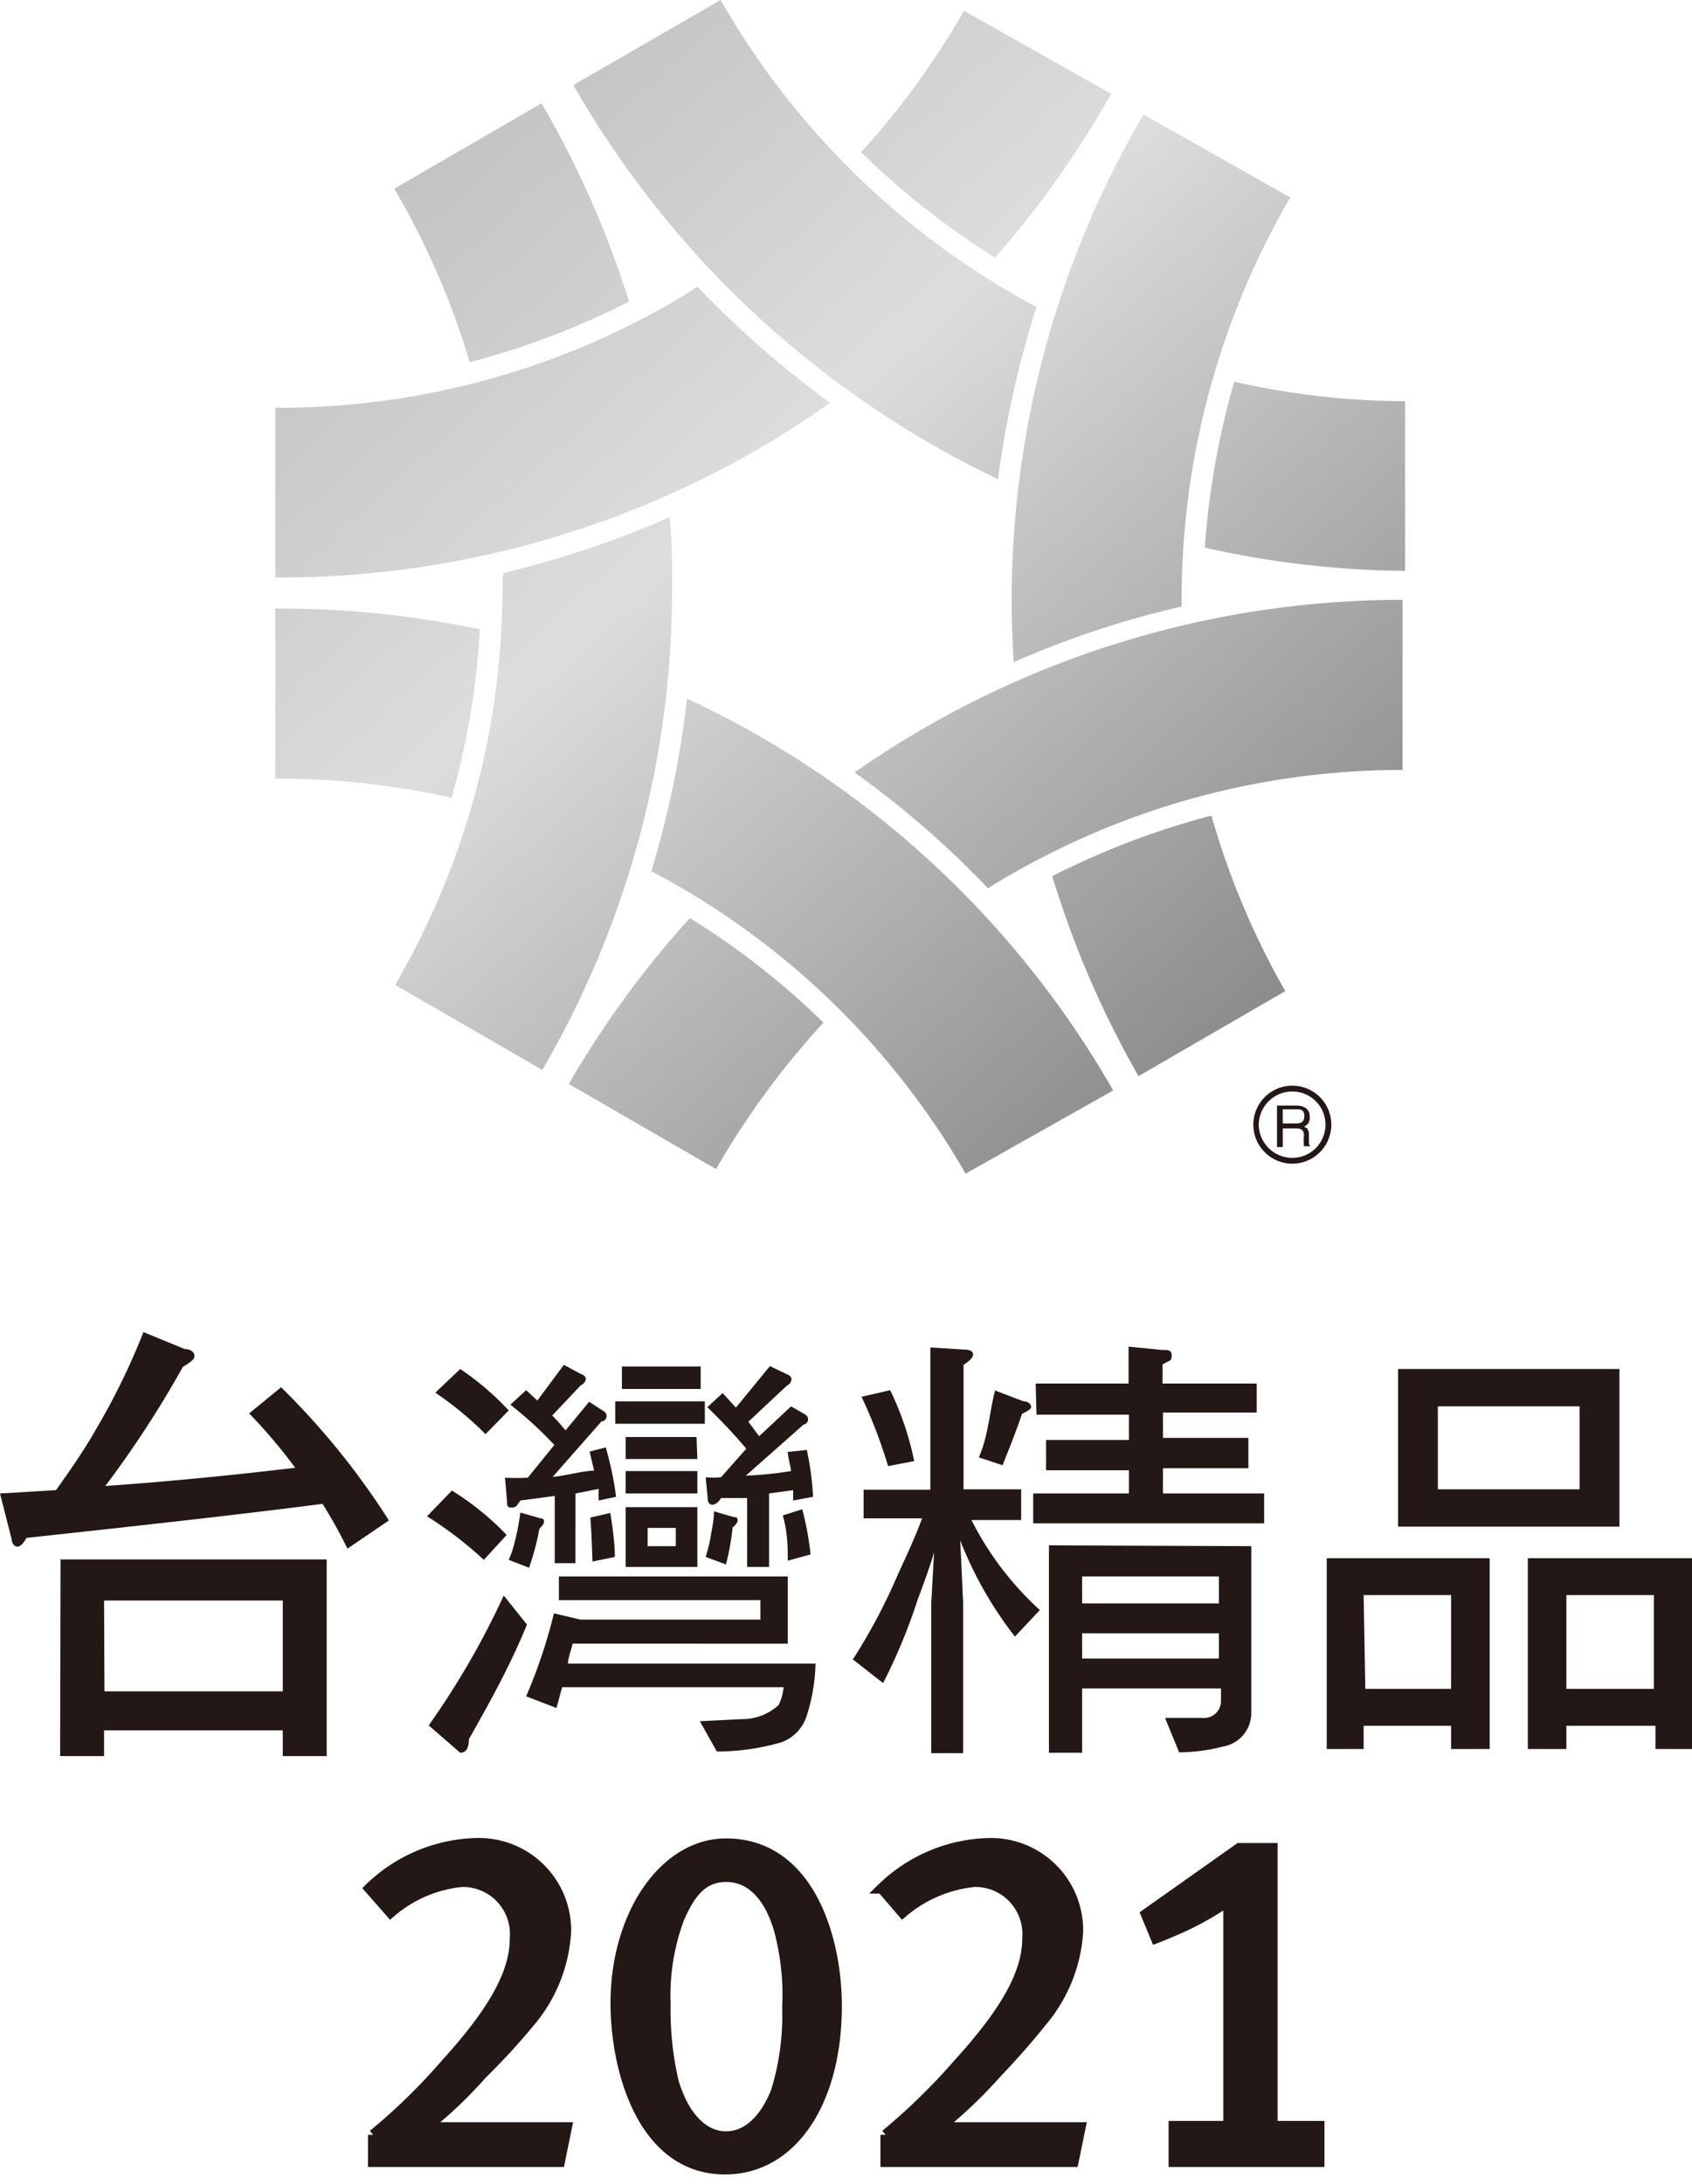
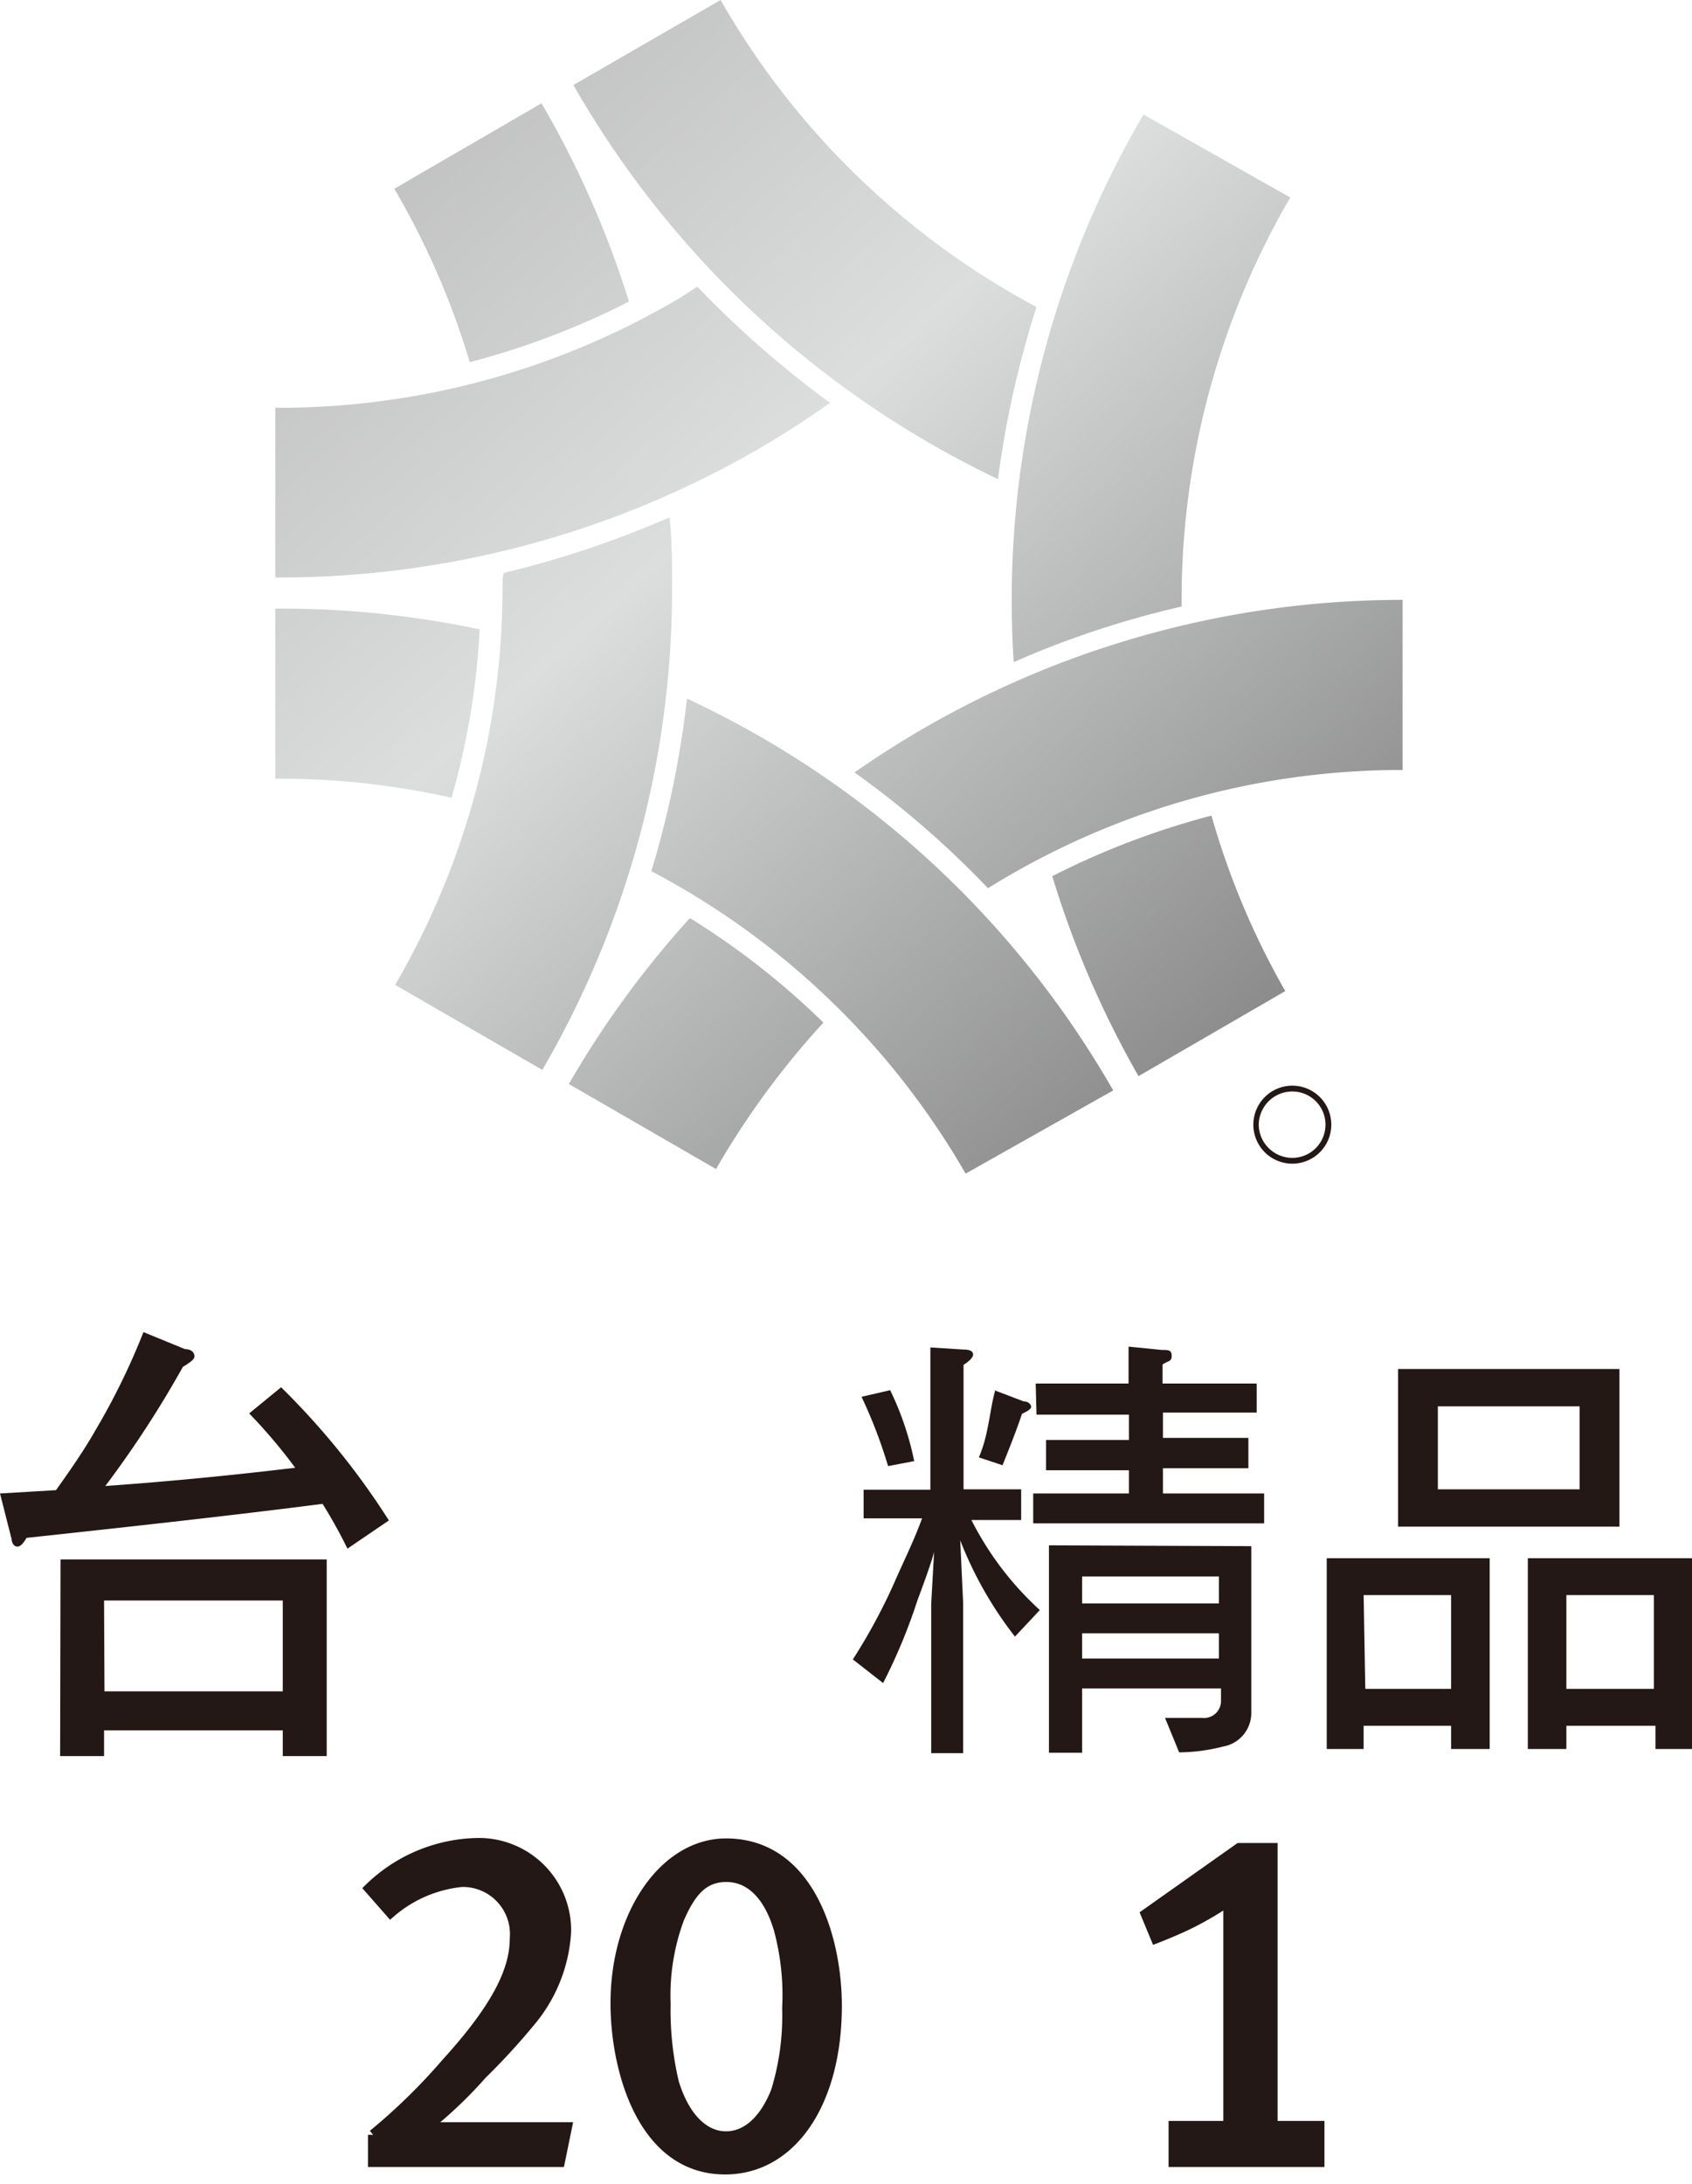
<svg xmlns="http://www.w3.org/2000/svg" xmlns:xlink="http://www.w3.org/1999/xlink" viewBox="0 0 40.81 52.65">
  <defs>
    <linearGradient id="linear-gradient" x1="14.27" y1="-7.59" x2="49.43" y2="31.33" gradientUnits="userSpaceOnUse">
      <stop offset="0" stop-color="#b5b5b6" />
      <stop offset="0.32" stop-color="#dcdddd" />
      <stop offset="0.67" stop-color="#898989" />
      <stop offset="0.88" stop-color="#dcdddd" />
      <stop offset="1" stop-color="#b5b5b6" />
    </linearGradient>
    <linearGradient id="linear-gradient-2" x1="10.77" y1="-4.42" x2="45.92" y2="34.49" xlink:href="#linear-gradient" />
    <linearGradient id="linear-gradient-3" x1="6.57" y1="-0.61" x2="41.71" y2="38.28" xlink:href="#linear-gradient" />
    <linearGradient id="linear-gradient-4" x1="0.71" y1="4.68" x2="35.86" y2="43.59" xlink:href="#linear-gradient" />
    <linearGradient id="linear-gradient-5" x1="6.91" y1="-0.92" x2="42.06" y2="37.98" xlink:href="#linear-gradient" />
    <linearGradient id="linear-gradient-6" x1="12.8" y1="-6.25" x2="47.95" y2="32.65" xlink:href="#linear-gradient" />
    <linearGradient id="linear-gradient-7" x1="-0.76" y1="6" x2="34.4" y2="44.91" xlink:href="#linear-gradient" />
    <linearGradient id="linear-gradient-8" x1="9.42" y1="-3.2" x2="44.58" y2="35.71" xlink:href="#linear-gradient" />
    <linearGradient id="linear-gradient-9" x1="-0.78" y1="6.03" x2="34.36" y2="44.93" xlink:href="#linear-gradient" />
    <linearGradient id="linear-gradient-10" x1="2.8" y1="2.79" x2="37.95" y2="41.69" xlink:href="#linear-gradient" />
    <linearGradient id="linear-gradient-11" x1="4.1" y1="1.61" x2="39.25" y2="40.51" xlink:href="#linear-gradient" />
    <linearGradient id="linear-gradient-12" x1="14.28" y1="-7.58" x2="49.43" y2="31.33" xlink:href="#linear-gradient" />
  </defs>
  <g id="圖層_1" data-name="圖層 1">
    <rect x="-37.65" y="-315.79" width="841.89" height="711.28" fill="none" />
    <path d="M3.46,32.11l1,.41c.16,0,.23.09.23.17s-.09.14-.28.26a25.06,25.06,0,0,1-1.87,2.87c1.55-.11,3.08-.26,4.58-.44a13,13,0,0,0-1.11-1.31l.77-.63a18.17,18.17,0,0,1,2.6,3.21l-1,.68C8.22,37,8,36.6,7.78,36.25q-2.38.31-7.14.82c-.08.14-.15.21-.22.21s-.13-.06-.14-.18L0,36l1.35-.08c.38-.53.7-1,.95-1.44A16.56,16.56,0,0,0,3.46,32.11Zm-2,5.48H7.88v4.74H6.82v-.62H2.51v.62H1.45Zm1.06,3.18H6.82V38.58H2.51Z" fill="#231815" />
    <path d="M32,37.56h3.93v4.6H35V41.6H32.89v.56H32Zm.93,3.15H35V38.45H32.89ZM33.72,33h5.34v3.8H33.72Zm4.38,2.9v-2H34.68v2Zm-1.25,1.66h4v4.6h-.92V41.6H37.78v.56h-.93Zm.93,3.15h2.11V38.45H37.78Z" fill="#231815" />
-     <path d="M17,33.78H14.84v.54H17Zm-.2.86H15.09v.53h1.73ZM15.09,36h1.73v-.54H15.09Zm2.3-.39a2.26,2.26,0,0,1-.37,0l.05.51q0,.15.12.15s.11,0,.2-.16l.63,0v1.66h.53V36l.58-.08c0,.08,0,.17,0,.25l.48-.09a6.91,6.91,0,0,0-.15-1.13L19,35c0,.09.07.36.08.46a8.94,8.94,0,0,1-1.09.11l1.39-1.23a.13.13,0,0,0,.11-.13.14.14,0,0,0-.08-.12l-.33-.19-.77.72-.26-.35.93-.87a.18.18,0,0,0,.11-.16s0-.07-.1-.11l-.42-.2-.82,1-.32-.35-.37.34A13.63,13.63,0,0,1,18,34.92Zm-.49-2.67H15v.54H16.9Zm.32,3.49c0,.25-.06.47-.09.67a3.83,3.83,0,0,1-.11.43l.49.18a6,6,0,0,0,.16-.89c.08-.07.12-.12.12-.17s0-.08-.09-.08ZM12.27,34a6.59,6.59,0,0,0-1.17-1l-.6.57a8.07,8.07,0,0,1,1.21,1Zm-.12,4.46a19.48,19.48,0,0,1-1.81,3.13l.76.66q.21,0,.21-.33c.49-.86,1-1.78,1.4-2.76ZM12.22,37a6.67,6.67,0,0,0-1.32-1.07l-.6.62a9.38,9.38,0,0,1,1.37,1.05Zm4.6-.67H15.09v1.44h1.73Zm-.52.94h-.68v-.44h.68ZM13.7,40.1c0-.14.08-.33.11-.48H19V38H13.48v.57h4.86v.47H14s0,0,0,0l-.64-.15a12.5,12.5,0,0,1-.67,2l.73.28c.05-.15.09-.34.14-.5H18.9a1.22,1.22,0,0,1-.12.43,1.31,1.31,0,0,1-.9.34l-1,.05.41.73A5.64,5.64,0,0,0,18.84,42a1,1,0,0,0,.6-.59,4.42,4.42,0,0,0,.23-1.31Zm-.33-5.27-.64.79a5.29,5.29,0,0,1-.55,0l.05.57c0,.1,0,.15.11.15s.13-.05.21-.17l.83-.11v1.62h.5V36l.56-.11a2.36,2.36,0,0,0,0,.28l.42-.09a7.91,7.91,0,0,0-.25-1.19l-.39.1.11.46c-.26,0-.72.13-1,.15l1.18-1.34c.08,0,.12-.07.12-.13a.14.14,0,0,0-.08-.12l-.34-.22-.57.69c-.07-.09-.24-.28-.32-.36l.69-.73a.19.19,0,0,0,.12-.16s0-.07-.12-.11l-.41-.22-.64.86-.27-.25-.38.35A9.26,9.26,0,0,1,13.37,34.83Zm.92,2.81.54-.11c0-.33-.05-.68-.11-1.06l-.48.11C14.27,37,14.28,37.34,14.29,37.64Zm-1.74-1.18a6.07,6.07,0,0,1-.13.69,2.37,2.37,0,0,1-.15.45l.49.19a6,6,0,0,0,.25-.94c.07-.07.11-.12.11-.17s0-.07-.08-.08ZM19,37.62l.55-.15a7.27,7.27,0,0,0-.2-1.09l-.47.15C19,36.94,19,37.31,19,37.62Z" fill="#231815" />
    <path d="M20.83,35.91h1.61V32.48l.79.05q.24,0,.24.12c0,.06-.06.14-.23.25v3h1.39v.74h-1.2a7.54,7.54,0,0,0,1.65,2.17l-.6.64a9.19,9.19,0,0,1-1.32-2.32l.07,1.5v3.63h-.77V38.66l.07-1.25c-.08.31-.34,1-.4,1.16a13.56,13.56,0,0,1-.83,2l-.73-.57a13.75,13.75,0,0,0,1-1.85c.19-.44.47-1,.67-1.55H20.83Zm.64-2.4a7.16,7.16,0,0,1,.58,1.71l-.63.12a11.77,11.77,0,0,0-.64-1.67Zm2.51,0,.71.27c.12,0,.18.08.18.13s-.07.1-.22.17c-.14.42-.33.89-.47,1.24l-.57-.19a3.38,3.38,0,0,0,.2-.66C23.89,34.1,23.91,33.86,24,33.53Zm1-.16h2.24v-.89l.8.08c.16,0,.24,0,.24.14s-.06.11-.22.21v.46h2.27v.7H28.05v.61h2.06v.73H28.05V36h2.44v.72H24.92V36h2.31v-.56h-2v-.73h2v-.61H25Zm5.2,3.92v4a.82.82,0,0,1-.68.83,4.35,4.35,0,0,1-1.06.14l-.34-.83H29a.41.41,0,0,0,.45-.39V40.7H26.1v1.55h-.8v-5ZM26.1,38.65h3.3V38H26.1Zm0,1.33h3.3v-.61H26.1Z" fill="#231815" />
-     <path d="M33.89,13.76V9.67a18.72,18.72,0,0,1-4.12-.47,19.11,19.11,0,0,0-.71,4A22.62,22.62,0,0,0,33.89,13.76Z" fill="url(#linear-gradient)" />
    <path d="M17.38,0,13.83,2.05a23.4,23.4,0,0,0,10.24,9.5A23.8,23.8,0,0,1,25,7.4,19.2,19.2,0,0,1,17.38,0Z" fill="url(#linear-gradient-2)" />
    <path d="M13.06,2.49,9.51,4.55a19,19,0,0,1,1.82,4.18,19,19,0,0,0,3.84-1.46A23,23,0,0,0,13.06,2.49Z" fill="url(#linear-gradient-3)" />
    <path d="M12.12,14.16a19,19,0,0,1-2.59,9.58l3.55,2.05a23,23,0,0,0,3.13-11.63c0-.57,0-1.13-.06-1.69a23.92,23.92,0,0,1-4,1.34C12.12,13.93,12.12,14,12.12,14.16Z" fill="url(#linear-gradient-4)" />
    <path d="M27.46,25.94,31,23.89a18.94,18.94,0,0,1-1.78-4.23,19.12,19.12,0,0,0-3.84,1.46A23.36,23.36,0,0,0,27.46,25.94Z" fill="url(#linear-gradient-5)" />
    <path d="M31.12,4.76l-3.54-2a23.15,23.15,0,0,0-3.13,13.2,22.62,22.62,0,0,1,4.05-1.34A19.28,19.28,0,0,1,31.12,4.76Z" fill="url(#linear-gradient-6)" />
    <path d="M16.64,22.13a23.27,23.27,0,0,0-2.92,4l3.55,2.05a19.9,19.9,0,0,1,2.59-3.53A18.53,18.53,0,0,0,16.64,22.13Z" fill="url(#linear-gradient-7)" />
    <path d="M33.85,14.46a23.05,23.05,0,0,0-13.24,4.16,22.54,22.54,0,0,1,3.22,2.79,18.9,18.9,0,0,1,10-2.85h0v-4.1Z" fill="url(#linear-gradient-8)" />
    <path d="M6.64,14.67v4.1a19,19,0,0,1,4.25.46,18,18,0,0,0,.68-4.06A23.24,23.24,0,0,0,6.64,14.67Z" fill="url(#linear-gradient-9)" />
    <path d="M26.83,26.25a23.07,23.07,0,0,0-10.26-9.41A23.46,23.46,0,0,1,15.71,21a18.88,18.88,0,0,1,7.58,7.29l0,0,3.55-2S26.85,26.26,26.83,26.25Z" fill="url(#linear-gradient-10)" />
    <path d="M16.82,6.91c-.19.12-.38.25-.59.37A19,19,0,0,1,6.64,9.83v4.09a23.06,23.06,0,0,0,11.64-3.09c.6-.35,1.18-.72,1.74-1.12A24.22,24.22,0,0,1,16.82,6.91Z" fill="url(#linear-gradient-11)" />
-     <path d="M24,6.21A23.08,23.08,0,0,0,26.8,2.26l-3.55-2a19.16,19.16,0,0,1-2.48,3.41A18.83,18.83,0,0,0,24,6.21Z" fill="url(#linear-gradient-12)" />
-     <path d="M30.94,26.74h.34c.07,0,.18,0,.18.16s-.1.18-.2.18h-.32Zm0,.46h.33c.16,0,.18.09.18.17a1.28,1.28,0,0,0,0,.26h.17v0s-.05,0-.05-.1v-.18c0-.14-.06-.17-.12-.19a.23.23,0,0,0,.14-.24c0-.21-.16-.27-.33-.27H30.8v1h.14Z" fill="#231815" />
    <path d="M30.23,27.11a.94.94,0,1,0,.94-.94A.94.94,0,0,0,30.23,27.11Zm.13,0a.81.81,0,0,1,.81-.8.8.8,0,1,1,0,1.6A.81.81,0,0,1,30.36,27.11Z" fill="#231815" />
  </g>
  <g id="圖層_2" data-name="圖層 2">
    <path d="M13.5,52.11H9v-.65a14.41,14.41,0,0,0,1.77-1.73c1.21-1.33,1.65-2.23,1.65-3a1.26,1.26,0,0,0-1.28-1.37,3.1,3.1,0,0,0-1.72.74l-.51-.58a3.83,3.83,0,0,1,2.58-1.09,2.1,2.1,0,0,1,2.16,2.14,3.69,3.69,0,0,1-.88,2.18A16.19,16.19,0,0,1,11.62,50a10.4,10.4,0,0,1-1.35,1.28c.21,0,.63,0,1,0h2.4Z" fill="#231815" stroke="#231815" stroke-width="0.25" />
    <path d="M17.49,52.29c-2,0-2.64-2.42-2.64-4,0-2.16,1.19-3.85,2.66-3.85,2,0,2.67,2.27,2.67,3.91C20.18,50.7,19.08,52.29,17.49,52.29Zm1.3-5.78c-.25-.85-.71-1.27-1.27-1.27s-.86.36-1.14,1a5.31,5.31,0,0,0-.33,2.06,7.58,7.58,0,0,0,.2,1.9c.26.85.73,1.3,1.26,1.3s.95-.43,1.21-1.09a6.18,6.18,0,0,0,.27-2A6.12,6.12,0,0,0,18.79,46.51Z" fill="#231815" stroke="#231815" stroke-width="0.25" />
-     <path d="M25.89,52.11H21.36v-.65a15.16,15.16,0,0,0,1.77-1.73c1.21-1.33,1.65-2.23,1.65-3a1.26,1.26,0,0,0-1.28-1.37,3.16,3.16,0,0,0-1.73.74l-.5-.58a3.83,3.83,0,0,1,2.58-1.09A2.1,2.1,0,0,1,26,46.57a3.71,3.71,0,0,1-.89,2.18c-.3.38-.68.81-1.1,1.25a11.12,11.12,0,0,1-1.35,1.28c.21,0,.62,0,1,0h2.4Z" fill="#231815" stroke="#231815" stroke-width="0.25" />
    <path d="M28.31,52.11v-.86h1.32V45.82a7.69,7.69,0,0,1-.82.49c-.38.2-.93.41-.93.41l-.24-.58,2.25-1.59h.8v6.7h1.13v.86Z" fill="#231815" stroke="#231815" stroke-width="0.25" />
  </g>
</svg>